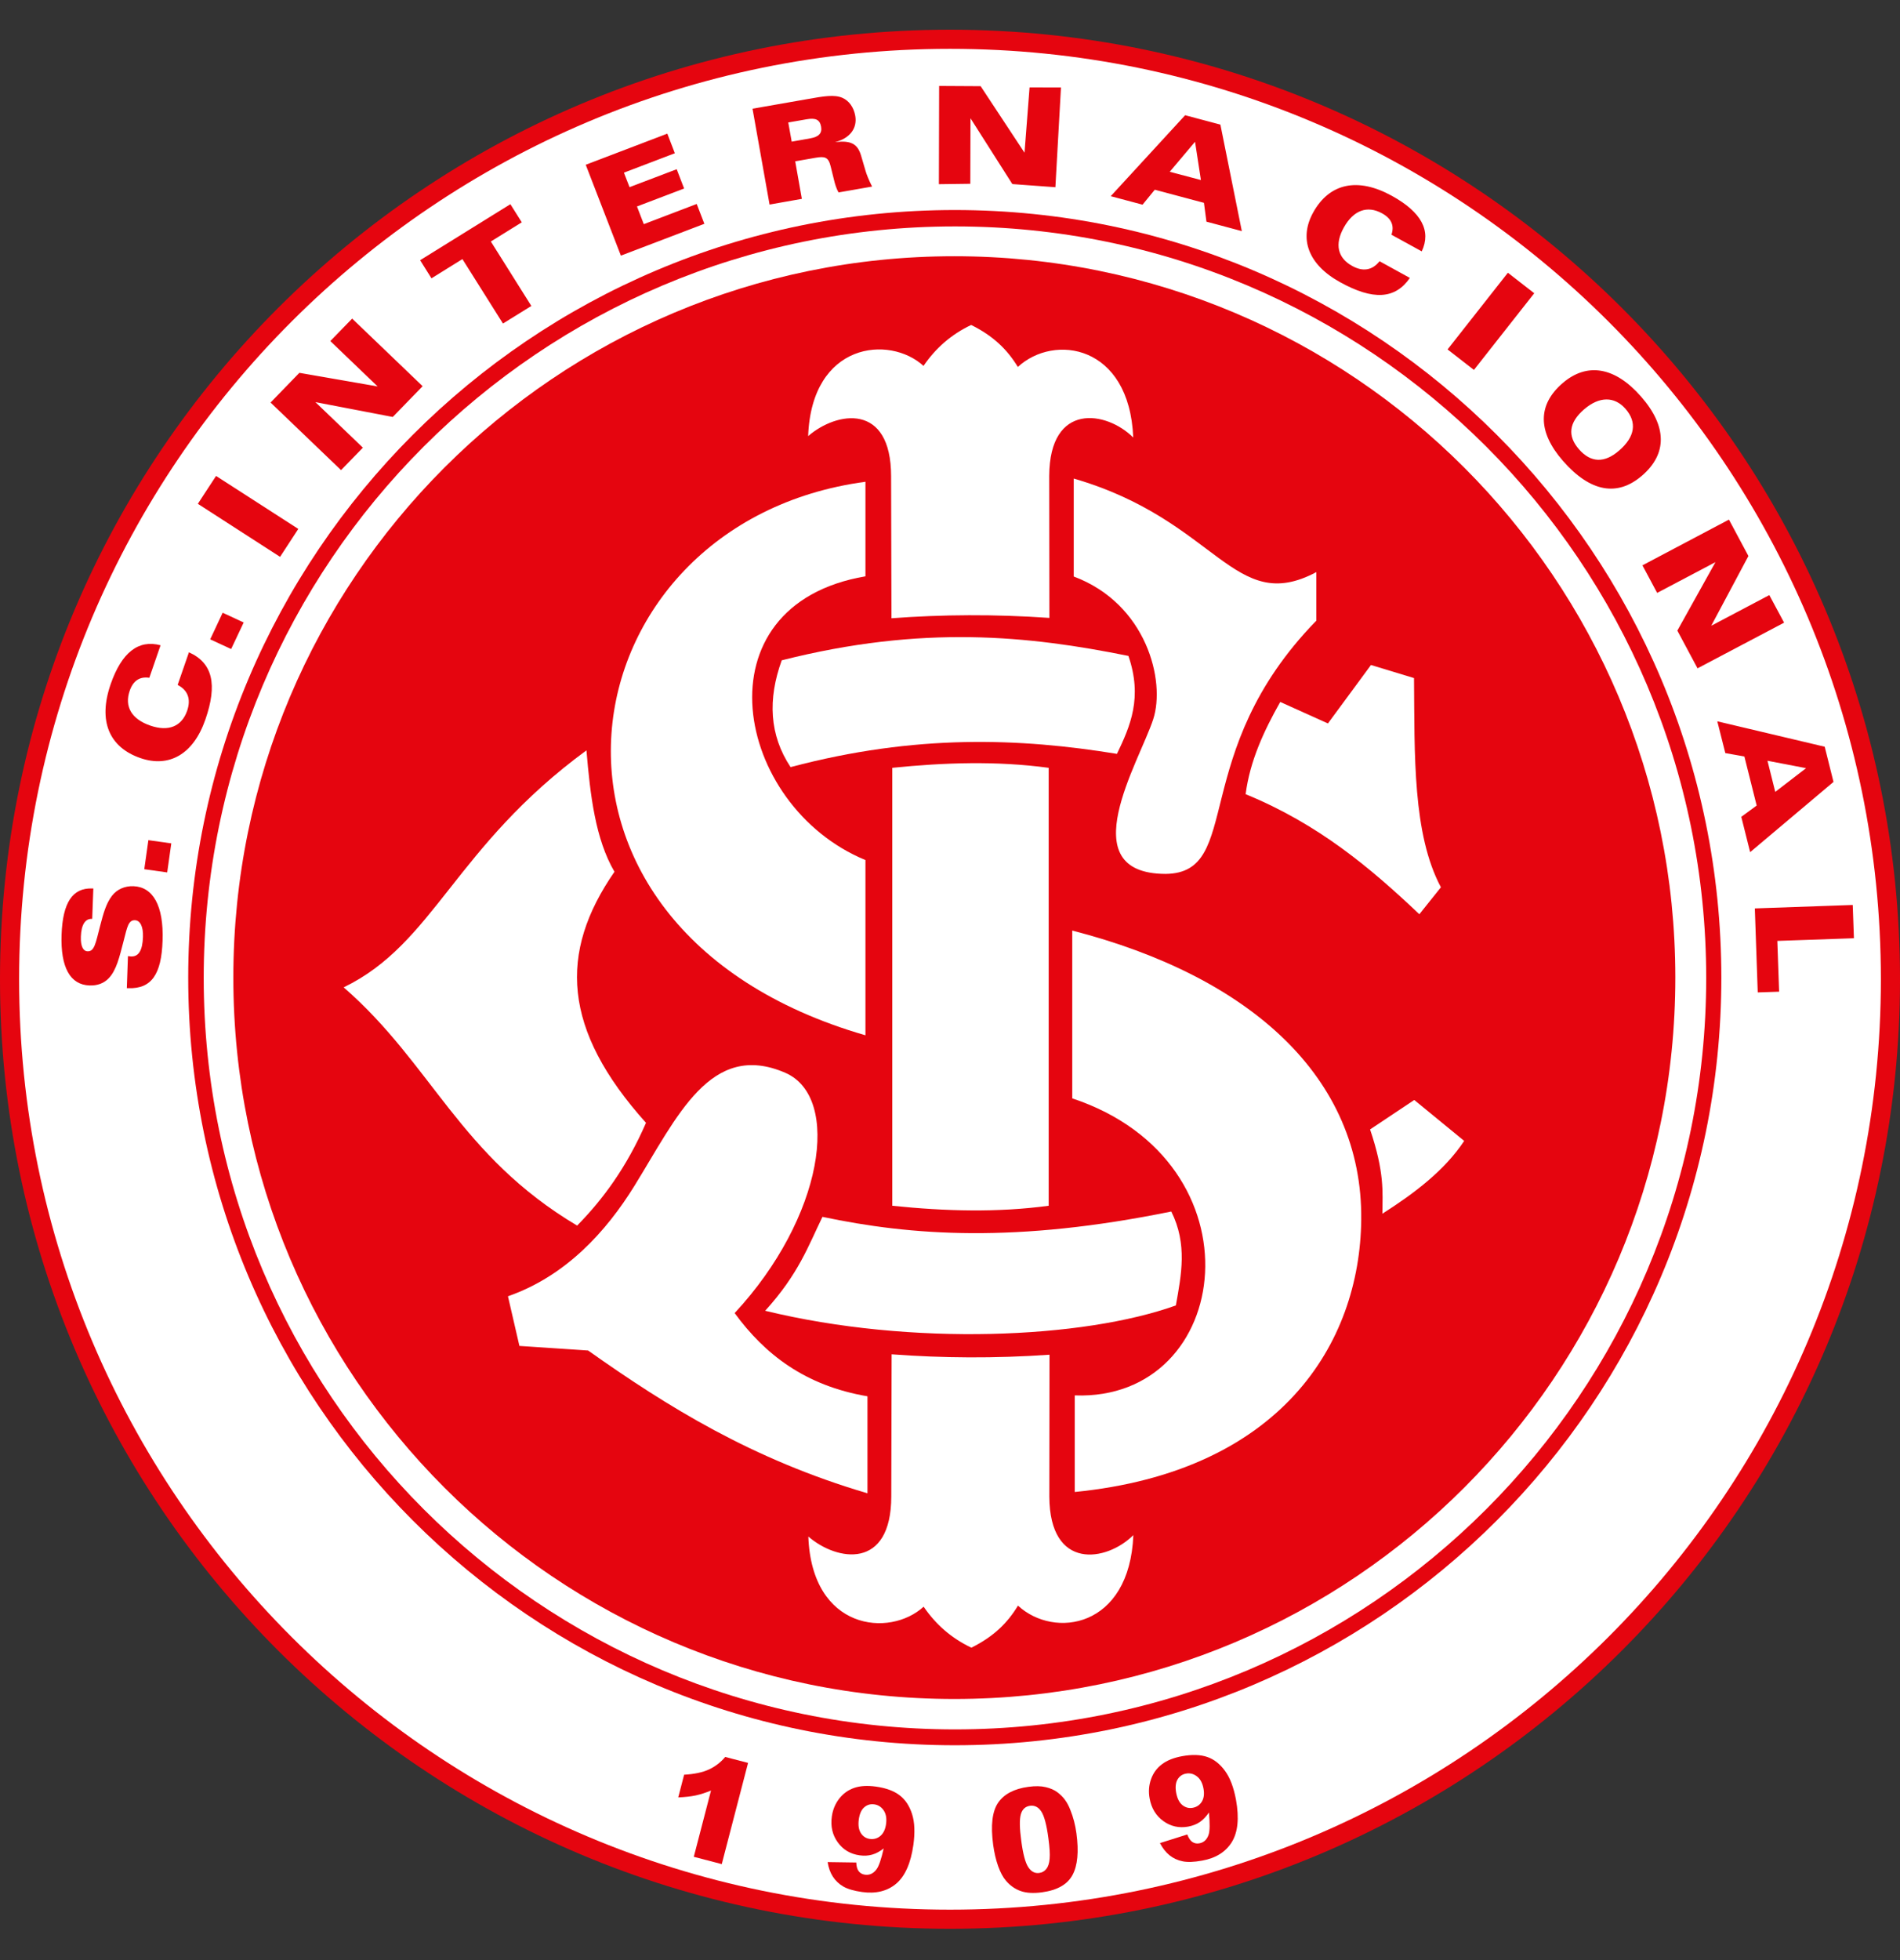
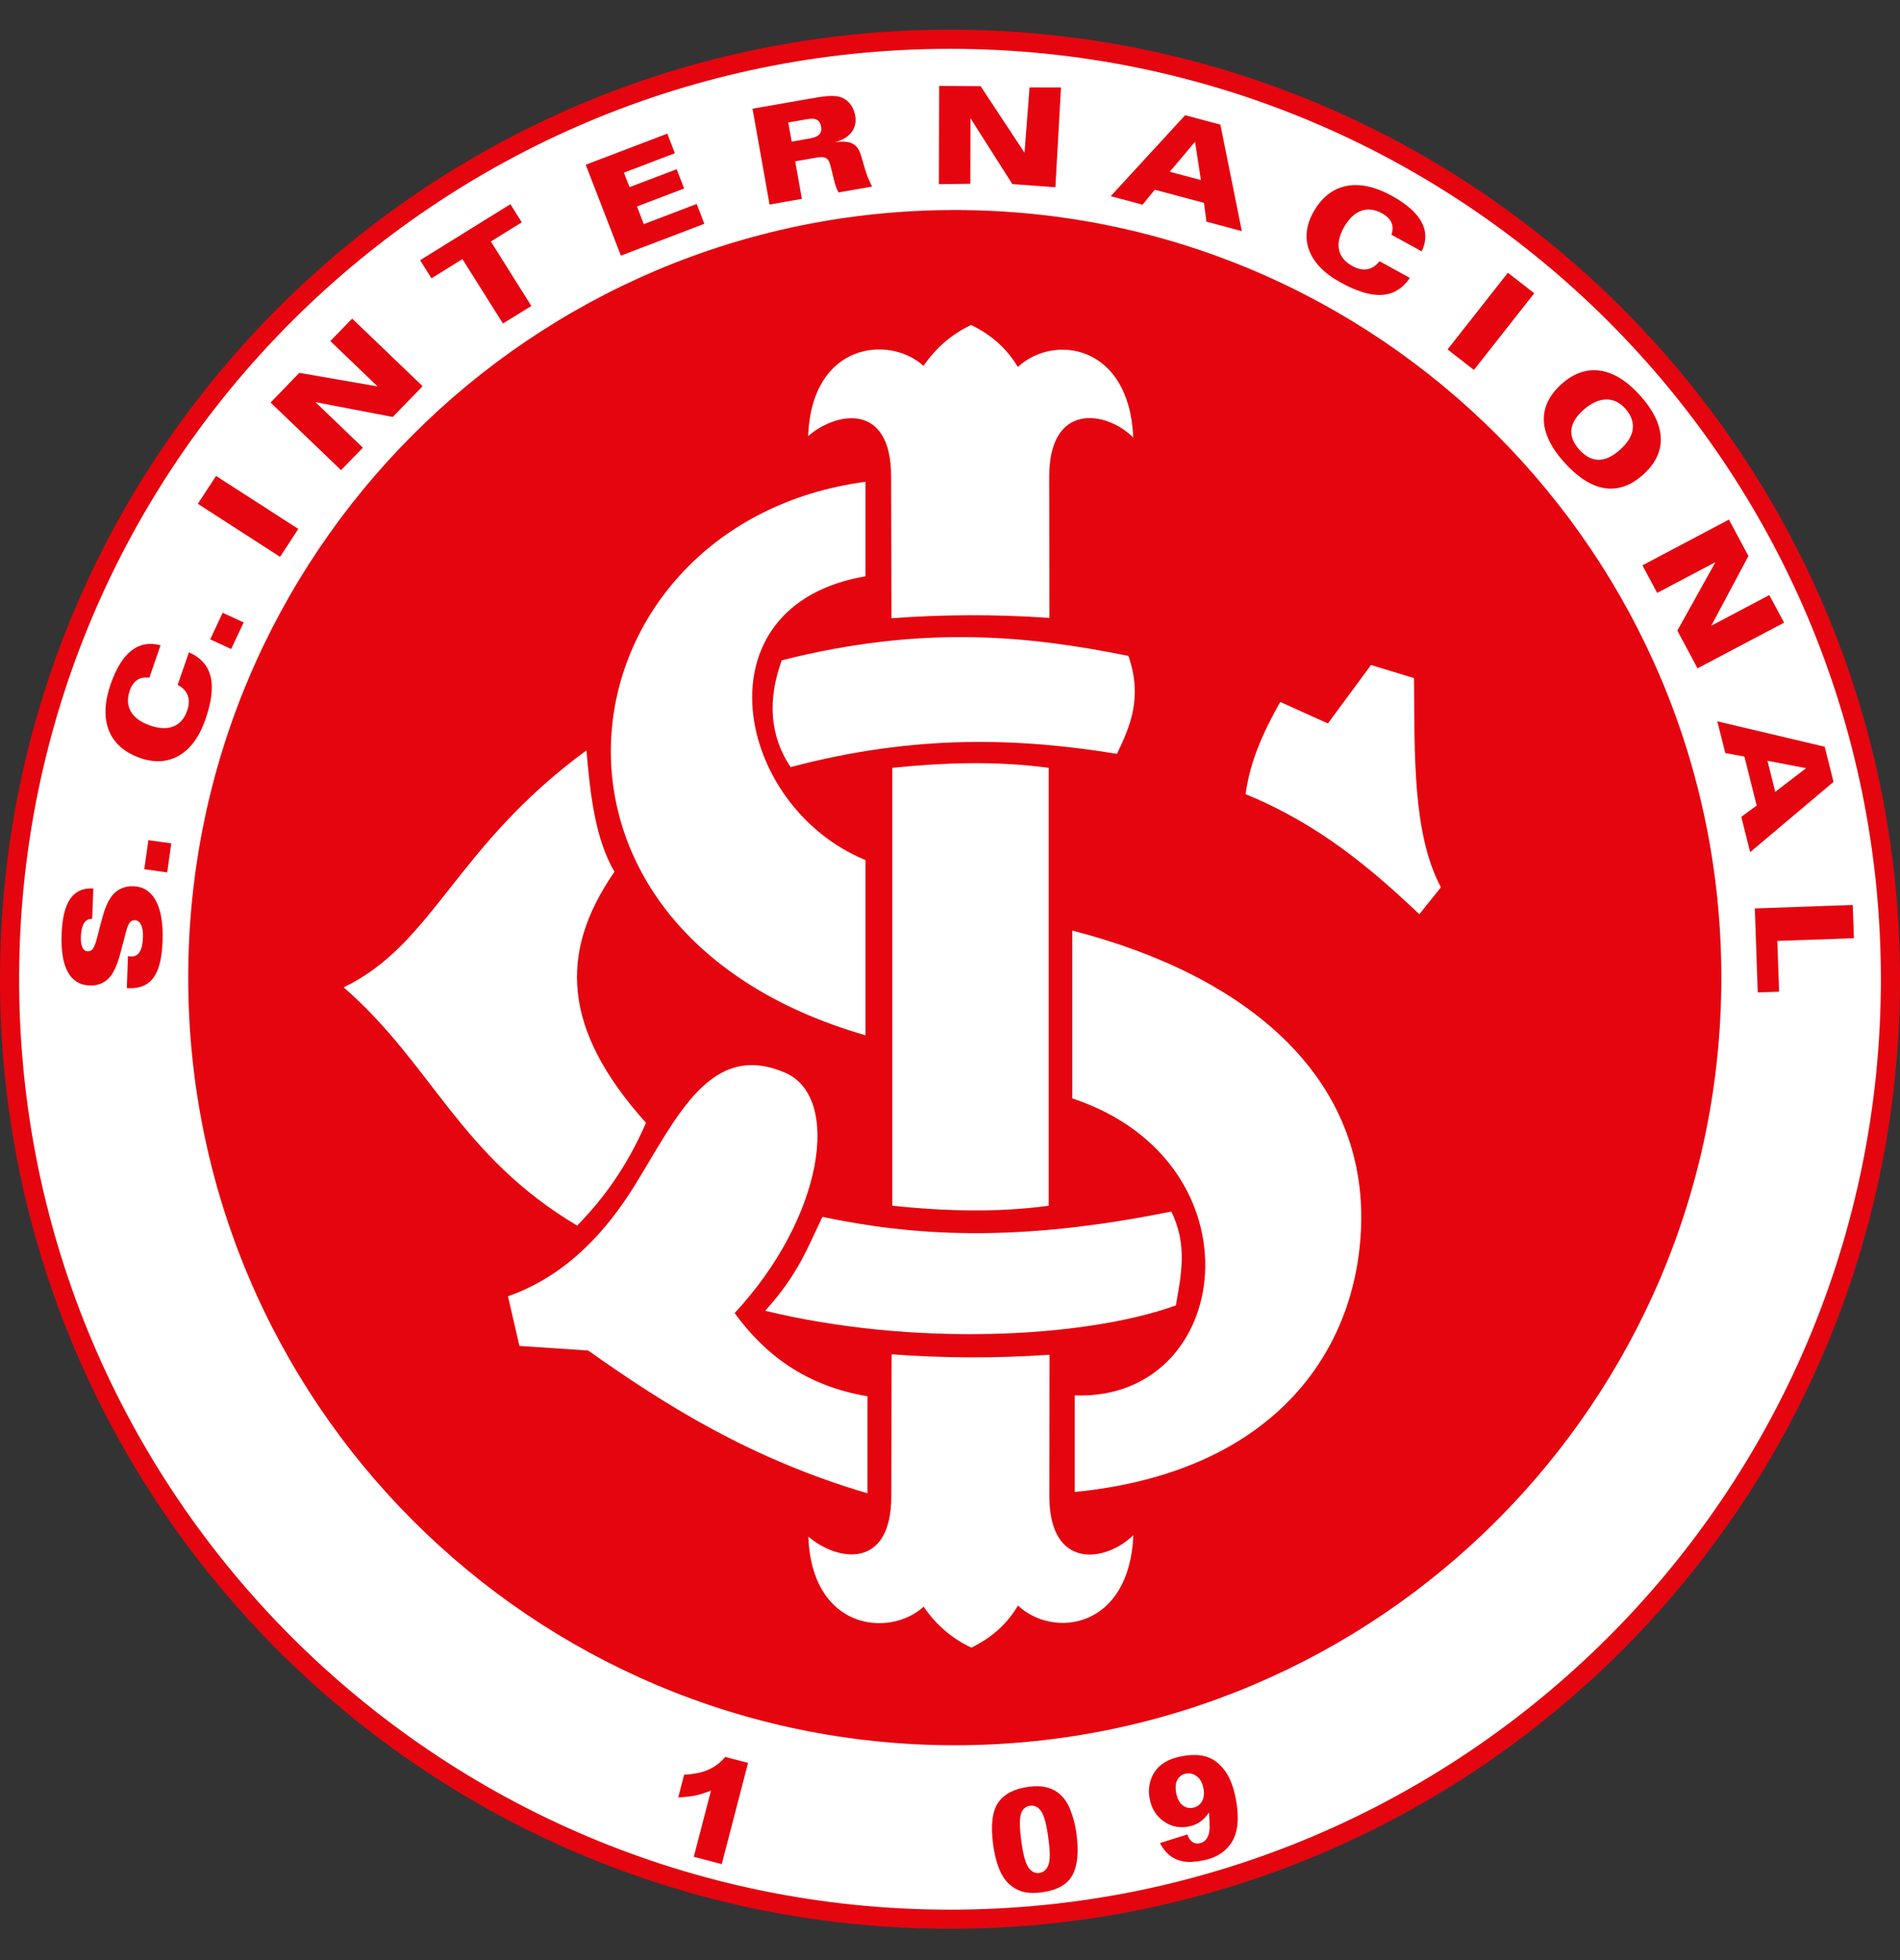
<svg xmlns="http://www.w3.org/2000/svg" width="32" height="33" viewBox="0 0 32 33" fill="none">
  <rect x="0" y="0" width="32" height="33" fill="#333333" stroke="none" />
  <g clip-path="url(#clip0_504_120)">
    <path d="M32 16.487C32 25.316 24.837 32.473 16 32.473C7.163 32.473 0 25.316 0 16.487C0 7.657 7.163 0.5 16 0.5C24.837 0.5 32 7.657 32 16.487Z" fill="#E5050F" />
    <path d="M31.678 16.487C31.678 25.138 24.659 32.151 16 32.151C7.342 32.151 0.322 25.138 0.322 16.487C0.322 7.835 7.342 0.822 16 0.822C24.659 0.822 31.678 7.835 31.678 16.487Z" fill="white" />
    <path d="M28.991 16.46C28.991 23.597 23.211 29.383 16.081 29.383C8.951 29.383 3.17 23.597 3.17 16.46C3.17 9.322 8.951 3.536 16.081 3.536C23.211 3.536 28.991 9.322 28.991 16.46Z" fill="#E5050F" />
-     <path d="M28.736 16.464C28.736 23.452 23.071 29.116 16.084 29.116C9.096 29.116 3.431 23.452 3.431 16.464C3.431 9.476 9.096 3.812 16.084 3.812C23.071 3.812 28.736 9.476 28.736 16.464Z" fill="white" />
    <path d="M28.216 16.459C28.217 23.165 22.781 28.603 16.075 28.604C9.368 28.605 3.931 23.169 3.93 16.462V16.459C3.929 9.753 9.365 4.315 16.071 4.314C22.777 4.313 28.215 9.749 28.216 16.455V16.459Z" fill="#E5050F" />
    <path d="M20.979 13.371C21.051 12.813 21.285 12.308 21.562 11.818L22.365 12.18L23.09 11.196L23.815 11.416C23.826 12.711 23.79 14.044 24.268 14.938L23.905 15.392C23.084 14.615 22.209 13.875 20.979 13.371Z" fill="white" />
-     <path d="M19.63 14.713C18.025 14.707 19.188 12.828 19.422 12.111C19.633 11.467 19.314 10.167 18.084 9.706V8.057C20.506 8.759 20.776 10.373 22.17 9.632V10.449C19.997 12.677 20.949 14.7 19.63 14.713Z" fill="white" />
    <path d="M13.166 11.117C15.546 10.515 17.331 10.705 19.005 11.043C19.246 11.745 19.037 12.223 18.812 12.692C17.175 12.425 15.424 12.356 13.315 12.915C12.958 12.377 12.928 11.774 13.166 11.117Z" fill="white" />
    <path d="M14.576 9.703C11.721 10.188 12.363 13.568 14.576 14.48V17.43C8.306 15.62 9.439 8.8 14.576 8.111V9.703Z" fill="white" />
    <path d="M17.662 20.3C16.813 20.415 15.93 20.394 15.028 20.3V12.927C15.906 12.838 16.784 12.808 17.662 12.927V20.3Z" fill="white" />
    <path d="M5.788 16.623C7.315 15.885 7.652 14.264 9.877 12.633C9.941 13.389 10.027 14.127 10.349 14.677C9.406 16.039 9.469 17.332 10.88 18.904C10.552 19.656 10.152 20.195 9.72 20.634C7.736 19.454 7.279 17.919 5.788 16.623Z" fill="white" />
    <path d="M12.887 22.068C13.453 21.444 13.61 20.982 13.852 20.487C15.353 20.803 17.102 20.932 19.727 20.397C20.001 20.947 19.896 21.462 19.804 21.978C18.249 22.537 15.352 22.668 12.887 22.068Z" fill="white" />
    <path d="M8.555 21.824L8.748 22.66L9.905 22.737C11.239 23.681 12.666 24.569 14.61 25.141V23.508C13.557 23.329 12.879 22.799 12.373 22.107C13.871 20.496 14.174 18.474 13.227 18.062C11.966 17.515 11.404 18.804 10.684 19.967C10.214 20.726 9.536 21.482 8.555 21.824Z" fill="white" />
    <path d="M17.671 8.013C17.677 6.765 18.634 6.916 19.086 7.366C19.022 5.8 17.752 5.614 17.143 6.178C16.962 5.882 16.729 5.656 16.357 5.471C16.024 5.628 15.759 5.86 15.554 6.16C14.979 5.636 13.669 5.765 13.611 7.342C14.095 6.924 15.008 6.776 15.008 8.019L15.014 10.409C15.87 10.345 16.754 10.339 17.674 10.403L17.671 8.013Z" fill="white" />
    <path d="M17.673 25.198C17.679 26.446 18.636 26.295 19.088 25.845C19.025 27.411 17.755 27.597 17.145 27.032C16.965 27.329 16.732 27.555 16.36 27.74C16.027 27.583 15.761 27.351 15.556 27.05C14.982 27.575 13.672 27.446 13.614 25.869C14.098 26.287 15.011 26.435 15.011 25.192L15.017 22.801C15.872 22.865 16.757 22.872 17.676 22.808L17.673 25.198Z" fill="white" />
    <path d="M18.059 15.667V18.492C21.29 19.566 20.778 23.59 18.101 23.493V25.119C21.564 24.776 22.904 22.628 22.926 20.535C22.95 18.136 21.054 16.438 18.059 15.667Z" fill="white" />
-     <path d="M23.282 20.434C23.286 20.066 23.319 19.738 23.075 19.015L23.819 18.519L24.66 19.208C24.331 19.704 23.829 20.085 23.282 20.434Z" fill="white" />
    <path d="M12.599 29.68L12.156 31.384L11.685 31.261L11.975 30.145C11.884 30.183 11.798 30.21 11.717 30.228C11.637 30.245 11.539 30.256 11.423 30.261L11.522 29.879C11.694 29.869 11.833 29.84 11.939 29.791C12.045 29.742 12.137 29.672 12.214 29.58L12.599 29.68Z" fill="#E5050F" />
-     <path d="M13.939 31.35L14.421 31.357C14.424 31.425 14.438 31.475 14.464 31.506C14.49 31.538 14.524 31.556 14.567 31.562C14.644 31.573 14.709 31.543 14.762 31.472C14.802 31.419 14.842 31.302 14.883 31.12C14.818 31.171 14.754 31.206 14.69 31.224C14.626 31.243 14.555 31.247 14.476 31.236C14.322 31.214 14.2 31.142 14.11 31.018C14.02 30.894 13.986 30.748 14.01 30.581C14.026 30.468 14.067 30.368 14.134 30.282C14.201 30.196 14.285 30.136 14.386 30.101C14.487 30.066 14.609 30.059 14.752 30.079C14.923 30.103 15.057 30.152 15.152 30.226C15.248 30.299 15.317 30.404 15.361 30.541C15.405 30.678 15.412 30.851 15.383 31.062C15.339 31.371 15.242 31.589 15.092 31.715C14.942 31.84 14.751 31.886 14.52 31.854C14.384 31.835 14.278 31.804 14.204 31.762C14.13 31.719 14.071 31.663 14.027 31.595C13.983 31.527 13.954 31.445 13.939 31.35ZM14.923 30.709C14.936 30.616 14.923 30.54 14.884 30.481C14.844 30.422 14.791 30.387 14.724 30.378C14.661 30.369 14.605 30.385 14.556 30.427C14.508 30.468 14.477 30.537 14.464 30.632C14.451 30.728 14.462 30.804 14.498 30.861C14.534 30.918 14.585 30.951 14.649 30.96C14.716 30.969 14.776 30.953 14.827 30.91C14.878 30.867 14.911 30.8 14.923 30.709Z" fill="#E5050F" />
    <path d="M16.727 31.059C16.683 30.733 16.711 30.497 16.81 30.351C16.91 30.205 17.081 30.115 17.321 30.083C17.436 30.067 17.533 30.069 17.611 30.088C17.689 30.106 17.755 30.134 17.808 30.174C17.86 30.213 17.904 30.256 17.937 30.303C17.971 30.349 18.001 30.405 18.026 30.47C18.076 30.593 18.11 30.725 18.129 30.863C18.171 31.175 18.149 31.41 18.063 31.568C17.977 31.727 17.806 31.824 17.549 31.859C17.404 31.878 17.284 31.871 17.189 31.837C17.094 31.803 17.012 31.745 16.943 31.664C16.893 31.607 16.849 31.525 16.811 31.419C16.773 31.312 16.745 31.192 16.727 31.059ZM17.201 30.997C17.23 31.215 17.269 31.362 17.319 31.437C17.368 31.511 17.43 31.543 17.503 31.533C17.552 31.527 17.591 31.504 17.622 31.466C17.653 31.427 17.672 31.37 17.678 31.294C17.685 31.218 17.678 31.103 17.657 30.948C17.627 30.72 17.586 30.57 17.537 30.497C17.488 30.423 17.425 30.392 17.348 30.402C17.269 30.413 17.217 30.461 17.193 30.546C17.169 30.63 17.171 30.78 17.201 30.997Z" fill="#E5050F" />
    <path d="M19.536 31.03L19.996 30.885C20.02 30.948 20.05 30.991 20.084 31.013C20.119 31.035 20.157 31.042 20.2 31.034C20.276 31.02 20.328 30.971 20.356 30.887C20.377 30.824 20.378 30.7 20.361 30.515C20.315 30.583 20.264 30.636 20.21 30.674C20.155 30.712 20.089 30.738 20.01 30.753C19.858 30.78 19.719 30.75 19.594 30.66C19.47 30.571 19.392 30.444 19.362 30.278C19.341 30.165 19.349 30.057 19.386 29.954C19.422 29.852 19.483 29.768 19.568 29.704C19.653 29.639 19.767 29.593 19.909 29.567C20.079 29.536 20.221 29.541 20.335 29.581C20.448 29.62 20.547 29.698 20.632 29.815C20.717 29.931 20.778 30.093 20.817 30.302C20.872 30.61 20.849 30.847 20.746 31.014C20.642 31.18 20.476 31.284 20.247 31.325C20.111 31.35 20.001 31.354 19.918 31.337C19.834 31.32 19.76 31.286 19.697 31.235C19.634 31.184 19.581 31.116 19.536 31.03ZM20.269 30.111C20.252 30.019 20.216 29.951 20.16 29.908C20.104 29.864 20.043 29.848 19.976 29.86C19.913 29.871 19.865 29.904 19.832 29.959C19.8 30.014 19.792 30.089 19.809 30.183C19.827 30.278 19.861 30.347 19.913 30.39C19.966 30.432 20.024 30.448 20.088 30.436C20.155 30.424 20.206 30.389 20.241 30.333C20.276 30.276 20.286 30.202 20.269 30.111Z" fill="#E5050F" />
    <path d="M29.964 16.696L29.934 15.841L31.224 15.796L31.204 15.236L29.555 15.294L29.604 16.708L29.964 16.696ZM29.899 13.332L29.768 12.808L30.418 12.933L29.899 13.332ZM29.058 12.679L29.379 12.736L29.586 13.562L29.327 13.752L29.476 14.347L30.88 13.164L30.732 12.572L28.923 12.144L29.058 12.679ZM27.662 9.518L27.91 9.982L28.892 9.464L28.25 10.617L28.59 11.252L30.048 10.483L29.799 10.019L28.821 10.535L29.447 9.361L29.119 8.748L27.662 9.518ZM26.678 6.893C26.937 6.669 27.192 6.673 27.376 6.882C27.574 7.109 27.539 7.353 27.269 7.586C27.022 7.8 26.793 7.792 26.593 7.564C26.396 7.339 26.424 7.113 26.678 6.893ZM26.324 7.76C26.783 8.284 27.239 8.367 27.656 8.007C28.08 7.641 28.078 7.178 27.64 6.678C27.198 6.173 26.726 6.098 26.317 6.451C25.895 6.815 25.894 7.268 26.324 7.76ZM24.38 5.883L24.824 6.228L25.84 4.937L25.396 4.592L24.38 5.883ZM23.435 3.952L23.945 4.232C24.108 3.888 23.941 3.572 23.442 3.297C22.864 2.979 22.391 3.086 22.119 3.573C21.872 4.015 22.03 4.454 22.574 4.753C23.123 5.056 23.497 5.04 23.745 4.679L23.234 4.398C23.114 4.551 22.955 4.578 22.775 4.478C22.528 4.343 22.476 4.111 22.633 3.83C22.796 3.538 23.029 3.455 23.277 3.592C23.434 3.678 23.487 3.798 23.435 3.952ZM20.226 3.031L19.701 2.892L20.127 2.387L20.226 3.031ZM19.243 3.446L19.449 3.194L20.277 3.415L20.319 3.732L20.915 3.891L20.554 2.098L19.96 1.94L18.707 3.303L19.243 3.446ZM15.813 3.101L16.342 3.094L16.345 1.991L17.05 3.099L17.775 3.152L17.869 1.473L17.34 1.472L17.255 2.571L16.516 1.451L15.817 1.447L15.813 3.101ZM13.276 2.062L13.586 2.008C13.735 1.982 13.808 2.013 13.829 2.132C13.849 2.244 13.79 2.305 13.643 2.33L13.334 2.385L13.276 2.062ZM12.961 3.444L13.505 3.348L13.393 2.716L13.736 2.656C13.892 2.629 13.952 2.644 13.99 2.801L14.045 3.023C14.064 3.103 14.086 3.175 14.123 3.24L14.688 3.141C14.63 3.027 14.596 2.938 14.579 2.881L14.502 2.619C14.442 2.415 14.323 2.362 14.064 2.393C14.318 2.328 14.441 2.156 14.404 1.948C14.378 1.804 14.298 1.696 14.19 1.648C14.053 1.588 13.871 1.62 13.607 1.667L12.674 1.83L12.961 3.444ZM10.457 4.304L11.863 3.768L11.734 3.434L10.843 3.774L10.728 3.476L11.522 3.174L11.397 2.849L10.603 3.151L10.508 2.907L11.366 2.58L11.239 2.25L9.865 2.774L10.457 4.304ZM8.471 5.447L8.949 5.151L8.267 4.066L8.788 3.743L8.596 3.438L7.076 4.381L7.267 4.686L7.788 4.362L8.471 5.447ZM5.744 7.915L6.112 7.537L5.312 6.77L6.615 7.02L7.118 6.502L5.931 5.364L5.563 5.742L6.36 6.506L5.042 6.277L4.557 6.777L5.744 7.915ZM4.717 9.375L5.024 8.905L3.639 8.013L3.332 8.482L4.717 9.375ZM4.104 10.48L3.75 10.316L3.54 10.764L3.893 10.927L4.104 10.48ZM2.515 11.411L2.704 10.864C2.334 10.764 2.05 10.982 1.864 11.518C1.649 12.138 1.837 12.582 2.368 12.764C2.849 12.929 3.257 12.697 3.459 12.114C3.664 11.524 3.583 11.162 3.182 10.982L2.992 11.531C3.165 11.621 3.219 11.772 3.152 11.966C3.06 12.23 2.839 12.321 2.534 12.217C2.215 12.108 2.092 11.895 2.185 11.628C2.243 11.46 2.354 11.387 2.515 11.411ZM2.885 14.199L2.499 14.145L2.43 14.634L2.816 14.688L2.885 14.199ZM2.155 16.097L2.136 16.636L2.162 16.637C2.553 16.65 2.719 16.401 2.738 15.839C2.759 15.248 2.577 14.932 2.247 14.92C2.101 14.915 1.972 14.972 1.888 15.079C1.785 15.212 1.74 15.383 1.687 15.586C1.61 15.882 1.591 16.02 1.475 16.016C1.399 16.014 1.356 15.928 1.362 15.769C1.369 15.569 1.434 15.466 1.547 15.47L1.553 15.47L1.572 14.958L1.553 14.958C1.219 14.946 1.056 15.2 1.037 15.737C1.018 16.29 1.184 16.58 1.507 16.591C1.638 16.596 1.747 16.556 1.828 16.473C1.961 16.336 2.01 16.119 2.085 15.83C2.143 15.604 2.163 15.489 2.273 15.493C2.36 15.496 2.414 15.598 2.408 15.775C2.4 16 2.336 16.108 2.206 16.103C2.19 16.102 2.174 16.1 2.155 16.097Z" fill="#E5050F" />
  </g>
  <defs>
    <clipPath id="clip0_504_120">
      <rect width="32" height="32" fill="white" transform="translate(0 0.5)" />
    </clipPath>
  </defs>
</svg>